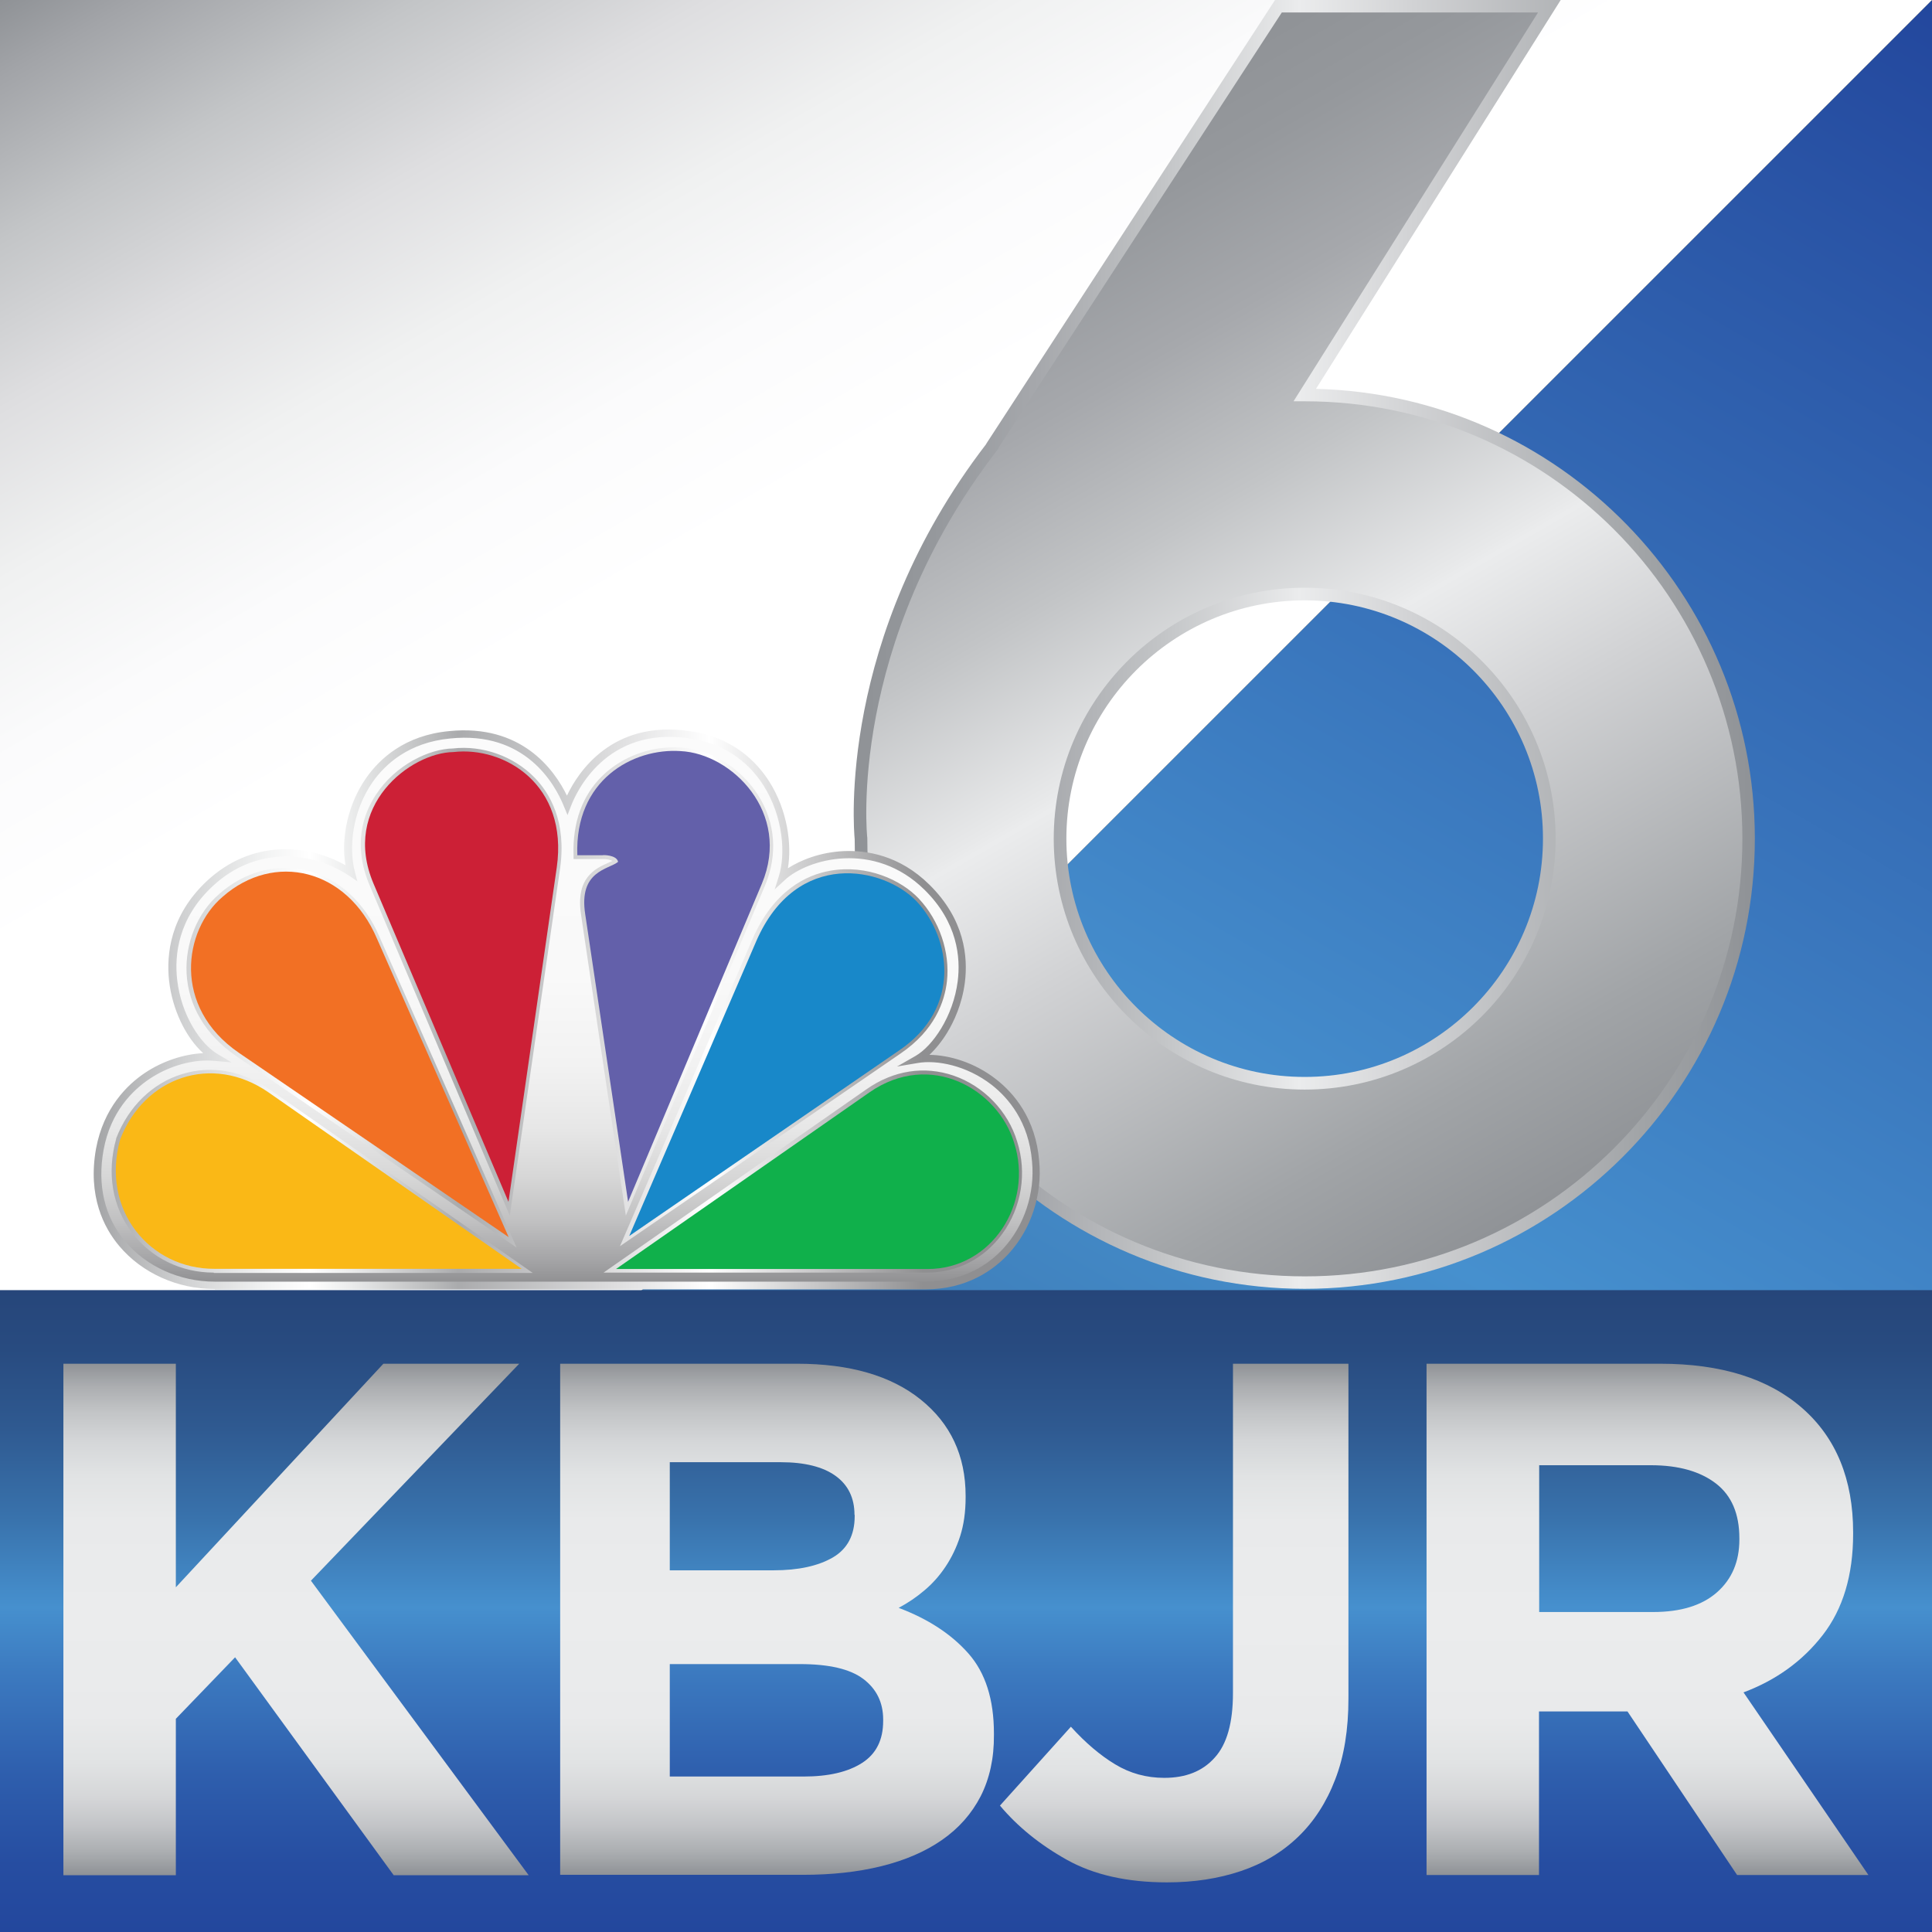
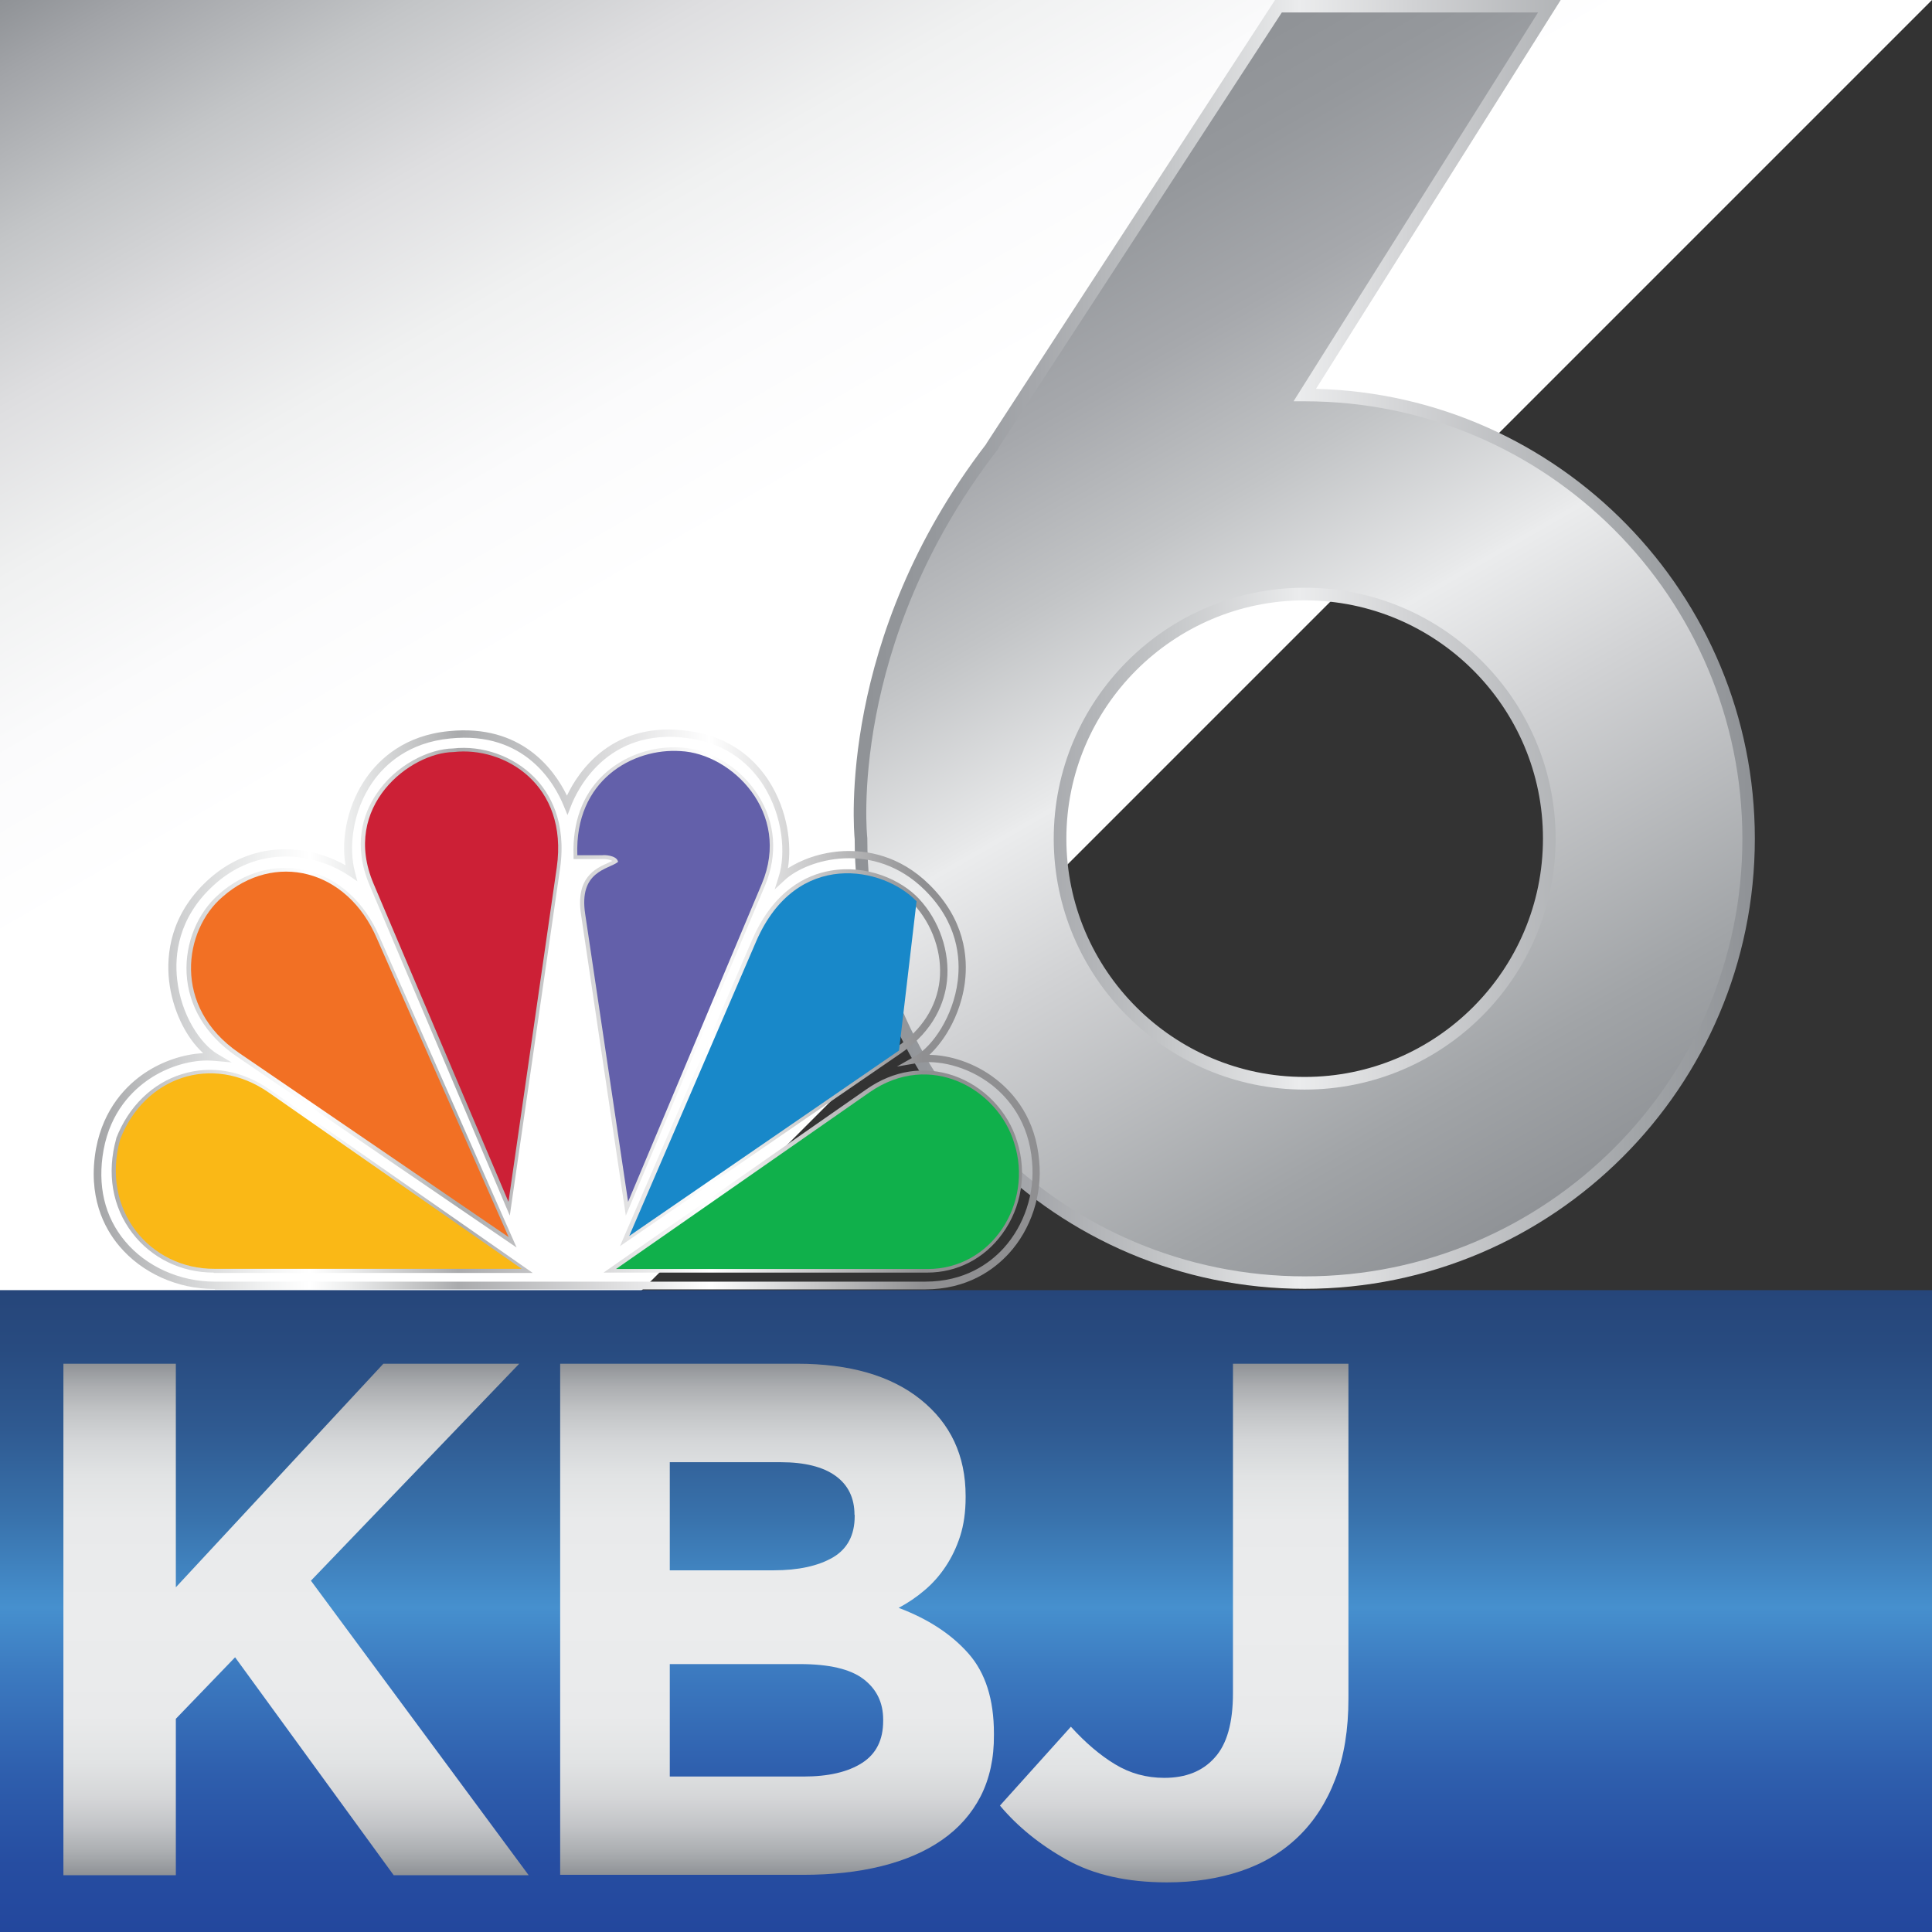
<svg xmlns="http://www.w3.org/2000/svg" version="1.1" id="Layer_1" x="0px" y="0px" viewBox="0 0 1024 1024" style="enable-background:new 0 0 1024 1024;" xml:space="preserve">
  <rect x="0" y="0" width="1024" height="1024" fill="#333333" stroke="none" />
  <style type="text/css">
	.st0{fill:url(#SVGID_1_);}
	.st1{fill:url(#SVGID_2_);}
	.st2{fill:url(#SVGID_3_);}
	.st3{fill:url(#SVGID_4_);}
	.st4{fill:url(#SVGID_5_);}
	.st5{fill:url(#SVGID_6_);}
	.st6{fill:#10B04B;}
	.st7{fill:#1888C9;}
	.st8{fill:#6360AA;}
	.st9{fill:#CC2036;}
	.st10{fill:#F27024;}
	.st11{fill:#FAB816;}
	.st12{fill:url(#SVGID_7_);}
	.st13{fill:url(#SVGID_8_);}
	.st14{fill:url(#SVGID_9_);}
	.st15{fill:url(#SVGID_10_);}
	.st16{fill:url(#SVGID_11_);}
</style>
  <linearGradient id="SVGID_1_" gradientUnits="userSpaceOnUse" x1="384" y1="1245.703" x2="1083.405" y2="34.297">
    <stop offset="0" style="stop-color:#26467A" />
    <stop offset="0.494" style="stop-color:#4690CE" />
    <stop offset="0.92" style="stop-color:#2953A5" />
    <stop offset="1" style="stop-color:#23479D" />
  </linearGradient>
-   <polygon class="st0" points="1024,0 0,1024 1024,1024 " />
  <linearGradient id="SVGID_2_" gradientUnits="userSpaceOnUse" x1="162.298" y1="-93.703" x2="605.702" y2="674.298">
    <stop offset="0" style="stop-color:#8F9296" />
    <stop offset="4.050539e-02" style="stop-color:#A2A4A8" />
    <stop offset="0.125" style="stop-color:#C3C5C7" />
    <stop offset="0.212" style="stop-color:#DEDEE0" />
    <stop offset="0.301" style="stop-color:#F0F1F1" />
    <stop offset="0.394" style="stop-color:#FBFBFC" />
    <stop offset="0.493" style="stop-color:#FFFFFF" />
  </linearGradient>
  <polygon class="st1" points="1024,0 0,0 0,1024 " />
  <g>
    <linearGradient id="SVGID_3_" gradientUnits="userSpaceOnUse" x1="539.271" y1="83.16" x2="851.457" y2="623.881">
      <stop offset="0" style="stop-color:#8F9296" />
      <stop offset="8.785356e-02" style="stop-color:#95989C" />
      <stop offset="0.205" style="stop-color:#A6A8AC" />
      <stop offset="0.339" style="stop-color:#C2C4C6" />
      <stop offset="0.485" style="stop-color:#E8E9EA" />
      <stop offset="0.494" style="stop-color:#EBECED" />
      <stop offset="0.622" style="stop-color:#D1D2D4" />
      <stop offset="0.874" style="stop-color:#A1A4A7" />
      <stop offset="1" style="stop-color:#8F9296" />
    </linearGradient>
    <path class="st2" d="M691.5,209.4L821.2,3.3H677.6l-152,233.5l0,0.1c-81,105.3-69.3,207.7-69.3,207.7   c0,129.9,105.3,235.2,235.2,235.2c129.9,0,235.2-105.3,235.2-235.2C926.8,314.7,821.4,209.4,691.5,209.4z M691.5,574.2   c-71.6,0-129.6-58-129.6-129.6c0-71.6,58-129.6,129.6-129.6c71.6,0,129.6,58,129.6,129.6C821.2,516.2,763.1,574.2,691.5,574.2z" />
    <linearGradient id="SVGID_4_" gradientUnits="userSpaceOnUse" x1="452.508" y1="341.541" x2="930.059" y2="341.541">
      <stop offset="0" style="stop-color:#8F9296" />
      <stop offset="8.785356e-02" style="stop-color:#95989C" />
      <stop offset="0.205" style="stop-color:#A6A8AC" />
      <stop offset="0.339" style="stop-color:#C2C4C6" />
      <stop offset="0.485" style="stop-color:#E8E9EA" />
      <stop offset="0.494" style="stop-color:#EBECED" />
      <stop offset="0.622" style="stop-color:#D1D2D4" />
      <stop offset="0.874" style="stop-color:#A1A4A7" />
      <stop offset="1" style="stop-color:#8F9296" />
    </linearGradient>
    <path class="st3" d="M691.5,683.1c-131.5,0-238.4-106.9-238.5-238.3c-0.5-5.3-9.2-106.7,69.6-209.3l0.2-0.4L675.8,0h151.4   L697.5,206.1c128.8,3.2,232.6,108.9,232.6,238.4C930.1,576.1,823.1,683.1,691.5,683.1z M529.3,237.2l0.1,0.2l-1.1,1.5   c-79.2,102.9-68.8,204.3-68.6,205.3l0,0.4c0,127.9,104,231.9,231.9,231.9c127.9,0,231.9-104,231.9-231.9   c0-127.9-104-231.9-231.9-231.9h-6L815.2,6.6H679.4L529.3,237.2z M691.5,577.5c-73.3,0-133-59.6-133-133s59.6-133,133-133   s133,59.6,133,133S764.9,577.5,691.5,577.5z M691.5,318.2c-69.7,0-126.3,56.7-126.3,126.3c0,69.7,56.7,126.3,126.3,126.3   c69.7,0,126.3-56.7,126.3-126.3C817.9,374.9,761.2,318.2,691.5,318.2z" />
  </g>
  <g>
    <linearGradient id="SVGID_5_" gradientUnits="userSpaceOnUse" x1="300.433" y1="637.965" x2="300.433" y2="345.344" gradientTransform="matrix(1 0 0 -1 0 1026)">
      <stop offset="0" style="stop-color:#FBFBFB" />
      <stop offset="0.443" style="stop-color:#F9F9F9" />
      <stop offset="0.602" style="stop-color:#F2F2F2" />
      <stop offset="0.716" style="stop-color:#E7E7E7" />
      <stop offset="0.808" style="stop-color:#D6D6D6" />
      <stop offset="0.887" style="stop-color:#C0C0C1" />
      <stop offset="0.955" style="stop-color:#A5A5A7" />
      <stop offset="1" style="stop-color:#8F8F91" />
    </linearGradient>
-     <path class="st4" d="M548.9,615c-3.3-41.8-42-57.7-62.8-54.1c17.4-10,41.1-56,5.2-91.3c-27.6-27.2-63.9-17-76.7-5.2   c7-22.4-4.1-69.4-49.4-75.6c-41.4-6-59.3,23.6-64.5,37.2c-7.9-19.5-26.8-40.8-62.2-37.2c-45,4.2-59,47.8-52.3,73.3   c-17.9-11.9-49.4-18.2-75,5.8c-35.4,33.2-16.1,80.6,2.9,91.9c-20.9-2-54.3,12.1-61,48.8c-8.3,45.6,27.1,72.2,61,72h376.2   C529.6,680.8,551.9,646.9,548.9,615z M117.4,474.9c27.5-24.2,66.2-15,82,22.1l69.8,158.2l-143-97.7   C90.7,533.1,97,492.3,117.4,474.9z M113.4,672c-33.8,0.1-60.5-30.9-50-68.6c12.7-33,48.6-45.6,78.5-25L276.2,672H113.4z    M294.8,459.2l-25.6,177.3l-71.5-168.6c-17.4-41,19.4-69.5,42.4-69.8C267,395,300.9,415.3,294.8,459.2z M485.5,477.2   c17.9,19,24.3,56.3-9.3,79.1l-143,98.2l67.4-156.4C422.1,449.2,468.1,458.9,485.5,477.2z M327.3,456.3c-0.7-3.7-8-3.7-8.2-3.5   h-13.3c-1.5-39.9,29.5-56.8,54.7-55.2c27.2,1.3,58.7,32.8,43,70.4l-71,168.6l-22.7-152.3C306.2,460.9,322.3,460.4,327.3,456.3z    M491.3,672H326.2l134.3-93.6c32.3-22.5,68.1-1.7,76.7,26.7C547.5,637.2,525.2,672.1,491.3,672z" />
    <linearGradient id="SVGID_6_" gradientUnits="userSpaceOnUse" x1="49.728" y1="491.1" x2="551.018" y2="491.1" gradientTransform="matrix(1 0 0 -1 0 1026)">
      <stop offset="0" style="stop-color:#A3A4A6" />
      <stop offset="9.772342e-02" style="stop-color:#D1D2D3" />
      <stop offset="0.182" style="stop-color:#F2F3F3" />
      <stop offset="0.228" style="stop-color:#FFFFFF" />
      <stop offset="0.27" style="stop-color:#ECEDED" />
      <stop offset="0.355" style="stop-color:#BCBDBE" />
      <stop offset="0.385" style="stop-color:#AAABAD" />
      <stop offset="0.552" style="stop-color:#DEDEDF" />
      <stop offset="0.651" style="stop-color:#FFFFFF" />
      <stop offset="0.877" style="stop-color:#8F8F91" />
    </linearGradient>
    <path class="st5" d="M113.7,683.2c-19.7,0-38.5-8.5-50.5-22.8c-8.1-9.6-16.8-26.4-12.3-51.6c4-21.5,16.4-33.8,26-40.2   c9.3-6.2,20.5-9.9,30.8-10.4c-9.3-8.4-16.4-23.2-18.1-38.5c-1.5-14,0.7-34.6,20-52.7c23.3-21.8,52.8-20.1,73.5-8.4   c-2.5-15.2,1.6-32.9,11-46.3c7.1-10.1,20.4-22.6,44-24.8c38.1-3.8,55.5,20.1,62.4,34.2c5.8-12.3,23.9-40.2,64.8-34.2   c23,3.1,35.7,16.2,42.4,26.7c9.8,15.5,12,33.5,9.9,46c6.7-4.3,17-8.5,29.6-9.1c12-0.5,29.5,2.1,45.4,17.8   c18.7,18.4,20.5,38.3,18.8,51.8c-1.5,11.7-5.9,20.9-9.3,26.5c-2.8,4.6-6.1,8.7-9.5,11.9c10.3,0.1,23.8,3.9,35.3,12.9   c9.5,7.4,21.1,20.9,22.9,43.5c1.7,17.7-4.3,36-16.1,48.9c-7.9,8.6-22,19-44.4,19c-0.1,0-0.1,0-0.2,0H114   C113.9,683.2,113.8,683.2,113.7,683.2z M109.9,562.1c-10.1,0-21.3,3.5-30.6,9.7c-9.1,6.1-20.7,17.5-24.4,37.7   c-3.4,18.7,0.5,35.4,11.4,48.4c11.2,13.4,29,21.4,47.5,21.4c0.1,0,0.1,0,0.2,0h376.2c0.1,0,0.1,0,0.2,0c20.9,0,34.1-9.6,41.5-17.7   c11-12.1,16.7-29.2,15.1-45.9v0c-1.7-21.2-12.6-33.8-21.4-40.7c-13.4-10.4-29.3-13.3-39.1-11.6l-11.1,1.9l9.8-5.6   c9.1-5.2,20-20.9,22.4-39.6c1.6-12.6-0.1-31.3-17.6-48.5c-26.8-26.4-62-16.3-74-5.2l-5.4,5l2.2-7c3.6-11.4,2.5-31.3-8.2-48.2   c-6.2-9.7-18.1-22-39.6-24.9c-44-6.3-59.7,28.9-62.4,36l-1.8,4.7l-1.9-4.6c-4.9-12.2-20.7-40-60.2-36   c-22.1,2.1-34.6,13.7-41.2,23.1c-11,15.8-12.7,35.3-9.4,47.6l1.3,5l-4.3-2.9c-19.4-12.9-49.3-16.2-72.5,5.6   c-18.1,16.9-20.2,36.2-18.7,49.4c2.1,18.8,12.3,34,21.3,39.4l7.6,4.5l-8.8-0.8C112.5,562.2,111.2,562.1,109.9,562.1z M113.2,674.5   c-17.2,0-32.9-7.7-43.1-21c-10.6-13.9-13.6-31.7-8.5-50l0-0.2c6.5-16.8,19.2-29.2,34.9-34c15.5-4.8,32-1.9,46.5,8.2l139.4,97.2   h-169C113.3,674.5,113.2,674.5,113.2,674.5z M65.3,604.6c-4.7,17.1-1.9,33.6,7.9,46.5c9.4,12.4,24,19.5,40,19.5c0,0,0.1,0,0.2,0   h156.5l-129.1-90c-13.5-9.3-28.8-12-43.1-7.6C83.1,577.4,71.3,588.9,65.3,604.6z M491.5,674.5c0,0-0.1,0-0.2,0H319.9l139.4-97.2   c14.3-10,30.6-12.5,46.1-7.2c16,5.5,28.9,18.9,33.7,34.9c5.3,16.6,2.4,34.9-7.9,49C521.7,667.1,507.3,674.5,491.5,674.5z    M332.5,670.5h158.8c14.5,0,28-6.8,36.8-18.8c9.5-13,12.3-30,7.3-45.5c-4.5-14.9-16.5-27.2-31.3-32.4c-14.2-4.9-29.3-2.6-42.5,6.7   L332.5,670.5z M273.8,661.2L125,559.6c-16-11-25.2-26.5-26.1-43.7c-0.8-16.1,5.8-32.1,17.2-42c13.2-11.7,29.9-16.3,45.8-12.7   c17,3.9,31.4,16.8,39.3,35.5L273.8,661.2z M151.3,464c-11.5,0-23,4.5-32.5,12.9l0,0c-10.6,9-16.7,23.9-15.9,38.7   c0.8,16,9.5,30.4,24.5,40.7l137.3,93.8l-67-151.7c-7.5-17.5-20.8-29.6-36.6-33.2C157.8,464.4,154.5,464,151.3,464z M328.6,660.5   l70.2-162.7c11.4-26,28.7-34.1,41.3-36.3c19.4-3.4,37.6,4.9,46.9,14.8l0,0c10.9,11.6,16.6,28.3,14.9,43.8   c-1.2,10.7-6.4,25.9-24.6,38.3L328.6,660.5z M448.8,464.8c-2.7,0-5.3,0.2-8.1,0.7c-11.6,2-27.6,9.6-38.3,33.9l-64.7,150.1   l137.4-94.4c13.4-9.1,21.3-21.3,22.9-35.4c1.6-14.3-3.8-29.9-13.9-40.6C477,471.7,463.6,464.8,448.8,464.8z M270.2,644.3   l-74.3-175.1c-9.1-21.5-3.3-37.9,3.3-47.9c10.4-16,28.4-24.4,40.9-24.6c15.6-1.8,32.1,4.1,43.1,15.3c8.2,8.3,17.1,23.4,13.7,48l0,0   L270.2,644.3z M245.7,400.3c-1.8,0-3.6,0.1-5.3,0.3h-0.2c-11.4,0.1-28,8-37.7,22.8c-6,9.2-11.4,24.3-2.9,44.2l68.7,162.1   l24.6-170.3c3.2-23-5-37.1-12.6-44.8C271.4,405.6,258.5,400.3,245.7,400.3z M331.7,644.3L308,485c-3.1-19.9,7.7-24.7,14.2-27.6   c0.9-0.4,1.7-0.8,2.4-1.1c-1.2-0.6-3.2-1-4.4-1l0,0H304l0-1.9c-0.6-17.2,4.6-31.9,15.4-42.3c10.6-10.3,26.1-15.9,41.4-14.9   c15.7,0.7,31.8,10.7,41.1,25.4c9.1,14.4,10.4,31.3,3.6,47.7L331.7,644.3z M320.1,451.3c1.9,0,4.1,0.6,4.1,0.6c3.6,1,4.7,3,5,4.5   l0.2,1.2l-0.9,0.7c-1.3,1-2.9,1.8-4.8,2.6c-6.5,2.9-14.5,6.5-11.9,23.4l21.6,145.4l68.2-162.1c6.3-15.1,5.1-30.7-3.3-44   c-8.5-13.4-23.8-22.9-38-23.6c-14.3-0.9-28.6,4.2-38.4,13.8c-9.5,9.2-14.4,22.2-14.2,37.5h11.5   C319.5,451.3,319.8,451.3,320.1,451.3z" />
    <path class="st6" d="M491.6,672.6H326.5l134.3-93.6c32.3-22.5,68.1-1.7,76.7,26.7C547.9,637.8,525.6,672.7,491.6,672.6L491.6,672.6   z" />
-     <path class="st7" d="M476.5,556.8l-143,98.3l67.4-156.4c21.4-48.9,67.5-39.2,84.9-21C503.8,496.8,510.1,534.1,476.5,556.8   L476.5,556.8z" />
+     <path class="st7" d="M476.5,556.8l-143,98.3l67.4-156.4c21.4-48.9,67.5-39.2,84.9-21L476.5,556.8z" />
    <path class="st8" d="M403.8,468.4l-70.9,168.6l-22.7-152.3c-3.7-23.3,12.4-23.8,17.4-27.9c-0.7-3.7-8-3.7-8.2-3.5h-13.4   c-1.5-39.9,29.5-56.9,54.7-55.2C388,399.4,419.5,430.9,403.8,468.4L403.8,468.4z" />
    <path class="st9" d="M295.1,459.7l-25.6,177.3L198,468.4c-17.4-41,19.4-69.5,42.4-69.8C267.4,395.5,301.3,415.9,295.1,459.7   L295.1,459.7z" />
    <path class="st10" d="M199.8,497.5l69.8,158.2l-143-97.7c-35.5-24.4-29.2-65.1-8.7-82.6C145.3,451.2,184,460.4,199.8,497.5   L199.8,497.5z" />
    <path class="st11" d="M63.7,603.9c12.7-33,48.6-45.6,78.5-25l134.3,93.6H113.7C79.8,672.7,53.2,641.7,63.7,603.9L63.7,603.9z" />
  </g>
  <linearGradient id="SVGID_7_" gradientUnits="userSpaceOnUse" x1="512" y1="683.764" x2="512" y2="1024">
    <stop offset="0" style="stop-color:#26467A" />
    <stop offset="9.304174e-02" style="stop-color:#284B80" />
    <stop offset="0.217" style="stop-color:#2F5A91" />
    <stop offset="0.359" style="stop-color:#3973AD" />
    <stop offset="0.494" style="stop-color:#4690CE" />
    <stop offset="0.595" style="stop-color:#3C7AC0" />
    <stop offset="0.756" style="stop-color:#2E5EAD" />
    <stop offset="0.896" style="stop-color:#264DA1" />
    <stop offset="1" style="stop-color:#23479D" />
  </linearGradient>
  <rect y="683.8" class="st12" width="1024" height="340.2" />
  <g>
    <linearGradient id="SVGID_8_" gradientUnits="userSpaceOnUse" x1="156.915" y1="722.783" x2="156.915" y2="993.844">
      <stop offset="0" style="stop-color:#8F9296" />
      <stop offset="4.340150e-02" style="stop-color:#ABADB0" />
      <stop offset="9.330442e-02" style="stop-color:#C2C4C6" />
      <stop offset="0.15" style="stop-color:#D4D6D8" />
      <stop offset="0.218" style="stop-color:#E1E3E4" />
      <stop offset="0.306" style="stop-color:#E9EAEB" />
      <stop offset="0.494" style="stop-color:#EBECED" />
      <stop offset="0.69" style="stop-color:#E9EAEB" />
      <stop offset="0.78" style="stop-color:#E1E3E4" />
      <stop offset="0.848" style="stop-color:#D5D6D8" />
      <stop offset="0.905" style="stop-color:#C2C4C7" />
      <stop offset="0.955" style="stop-color:#ABAEB1" />
      <stop offset="1" style="stop-color:#8F9296" />
    </linearGradient>
    <path class="st13" d="M208.6,993.8l-84-115.4L93.2,911v82.9H33.6V722.8h59.6v118.5l110-118.5h72l-110.4,115l115.4,156.1H208.6z" />
    <linearGradient id="SVGID_9_" gradientUnits="userSpaceOnUse" x1="411.903" y1="722.783" x2="411.903" y2="993.844">
      <stop offset="0" style="stop-color:#8F9296" />
      <stop offset="4.340150e-02" style="stop-color:#ABADB0" />
      <stop offset="9.330442e-02" style="stop-color:#C2C4C6" />
      <stop offset="0.15" style="stop-color:#D4D6D8" />
      <stop offset="0.218" style="stop-color:#E1E3E4" />
      <stop offset="0.306" style="stop-color:#E9EAEB" />
      <stop offset="0.494" style="stop-color:#EBECED" />
      <stop offset="0.69" style="stop-color:#E9EAEB" />
      <stop offset="0.78" style="stop-color:#E1E3E4" />
      <stop offset="0.848" style="stop-color:#D5D6D8" />
      <stop offset="0.905" style="stop-color:#C2C4C7" />
      <stop offset="0.955" style="stop-color:#ABAEB1" />
      <stop offset="1" style="stop-color:#8F9296" />
    </linearGradient>
    <path class="st14" d="M519.8,952c-4.8,9.3-11.6,17-20.5,23.2c-8.9,6.2-19.6,10.8-32.1,13.9c-12.5,3.1-26.4,4.6-41.6,4.6H296.9   V722.8h125.6c27.8,0,49.7,6.3,65.5,19c15.8,12.7,23.8,29.7,23.8,51.1v0.8c0,7.7-1,14.6-2.9,20.5c-1.9,5.9-4.5,11.3-7.7,16.1   c-3.2,4.8-6.9,9-11.2,12.6c-4.2,3.6-8.8,6.7-13.7,9.3c15.7,5.9,28,14,37,24.2c9,10.2,13.5,24.3,13.5,42.4v0.8   C526.9,931.9,524.5,942.7,519.8,952z M452.9,802.9c0-9-3.4-15.9-10.1-20.7c-6.7-4.8-16.4-7.2-29-7.2H355v57.3h55   c13.2,0,23.6-2.3,31.4-6.8c7.7-4.5,11.6-11.8,11.6-21.9V802.9z M468.1,911.4c0-9-3.5-16.2-10.5-21.5c-7-5.3-18.2-7.9-33.7-7.9H355   v59.6h70.9c13.2,0,23.5-2.4,31-7.2c7.5-4.8,11.2-12.2,11.2-22.3V911.4z" />
    <linearGradient id="SVGID_10_" gradientUnits="userSpaceOnUse" x1="622.355" y1="722.783" x2="622.355" y2="997.715">
      <stop offset="0" style="stop-color:#8F9296" />
      <stop offset="4.340150e-02" style="stop-color:#ABADB0" />
      <stop offset="9.330442e-02" style="stop-color:#C2C4C6" />
      <stop offset="0.15" style="stop-color:#D4D6D8" />
      <stop offset="0.218" style="stop-color:#E1E3E4" />
      <stop offset="0.306" style="stop-color:#E9EAEB" />
      <stop offset="0.494" style="stop-color:#EBECED" />
      <stop offset="0.69" style="stop-color:#E9EAEB" />
      <stop offset="0.78" style="stop-color:#E1E3E4" />
      <stop offset="0.848" style="stop-color:#D5D6D8" />
      <stop offset="0.905" style="stop-color:#C2C4C7" />
      <stop offset="0.955" style="stop-color:#ABAEB1" />
      <stop offset="1" style="stop-color:#8F9296" />
    </linearGradient>
    <path class="st15" d="M707.7,943.1c-4.6,12.1-11.2,22.3-19.6,30.4c-8.4,8.1-18.5,14.2-30.4,18.2c-11.9,4-24.9,6-39.1,6   c-21.2,0-38.9-4-53.2-12c-14.3-8-26.1-17.6-35.4-28.7l37.6-41.8c7.7,8.5,15.6,15.2,23.4,19.9c7.9,4.8,16.6,7.2,26.1,7.2   c11.4,0,20.3-3.5,26.7-10.7c6.5-7.1,9.7-18.5,9.7-34.3V722.8h61.2v177.4C714.7,916.7,712.4,931,707.7,943.1z" />
    <linearGradient id="SVGID_11_" gradientUnits="userSpaceOnUse" x1="873.28" y1="722.783" x2="873.28" y2="993.844">
      <stop offset="0" style="stop-color:#8F9296" />
      <stop offset="4.340150e-02" style="stop-color:#ABADB0" />
      <stop offset="9.330442e-02" style="stop-color:#C2C4C6" />
      <stop offset="0.15" style="stop-color:#D4D6D8" />
      <stop offset="0.218" style="stop-color:#E1E3E4" />
      <stop offset="0.306" style="stop-color:#E9EAEB" />
      <stop offset="0.494" style="stop-color:#EBECED" />
      <stop offset="0.69" style="stop-color:#E9EAEB" />
      <stop offset="0.78" style="stop-color:#E1E3E4" />
      <stop offset="0.848" style="stop-color:#D5D6D8" />
      <stop offset="0.905" style="stop-color:#C2C4C7" />
      <stop offset="0.955" style="stop-color:#ABAEB1" />
      <stop offset="1" style="stop-color:#8F9296" />
    </linearGradient>
-     <path class="st16" d="M920.7,993.8l-58.1-86.7h-46.9v86.7h-59.6V722.8h123.9c32.3,0,57.4,7.9,75.3,23.6   c17.9,15.7,26.9,37.7,26.9,65.8v0.8c0,21.9-5.4,39.8-16.1,53.6c-10.7,13.8-24.7,23.9-42,30.4l66.2,96.8H920.7z M921.9,815.3   c0-12.9-4.1-22.6-12.4-29c-8.3-6.4-19.8-9.7-34.5-9.7h-59.2v77.8h60.4c14.7,0,26-3.5,33.9-10.5c7.9-7,11.8-16.3,11.8-27.9V815.3z" />
  </g>
</svg>